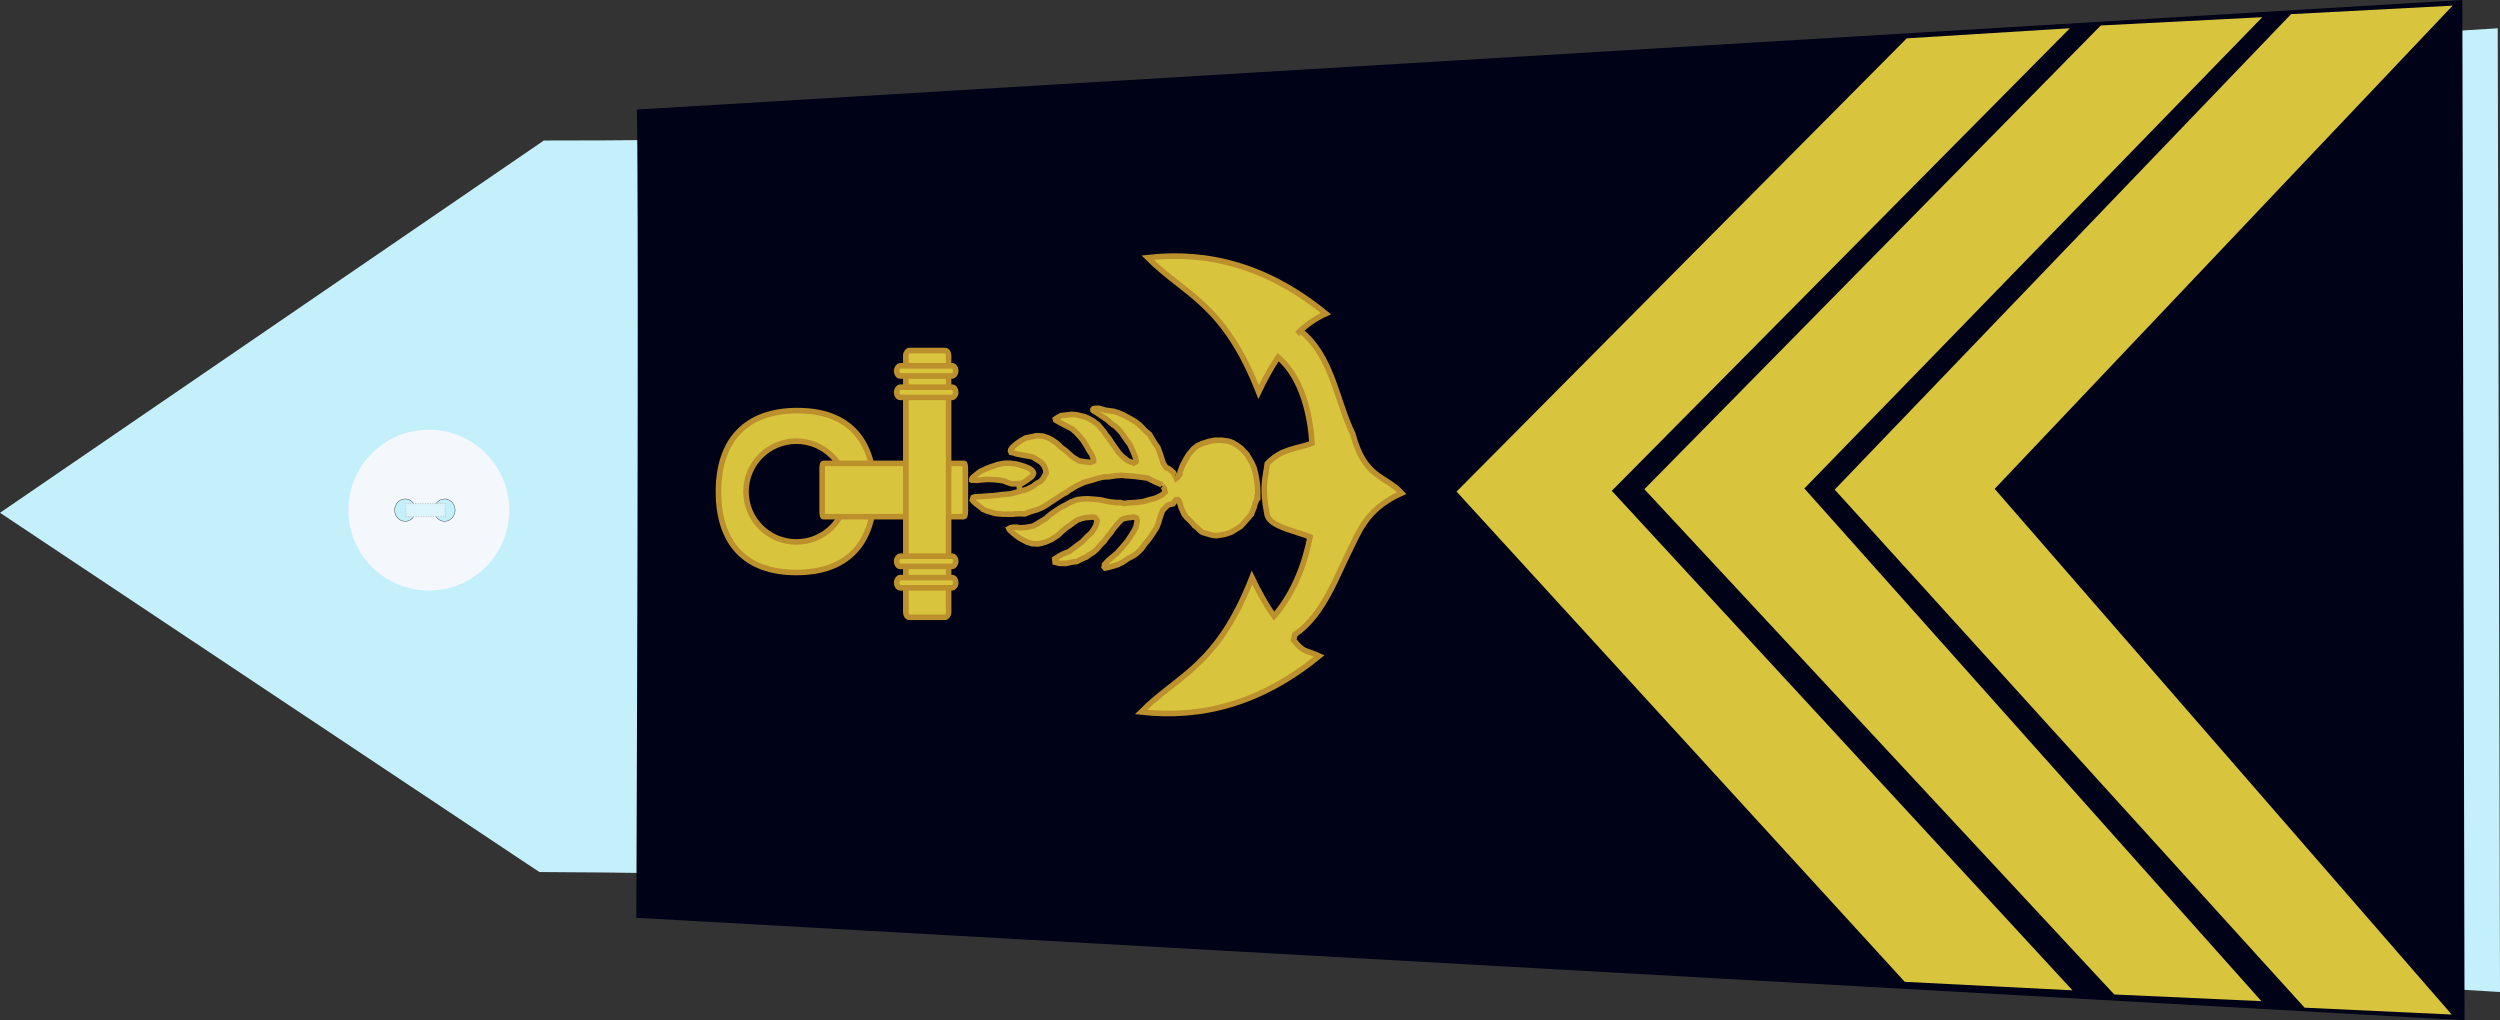
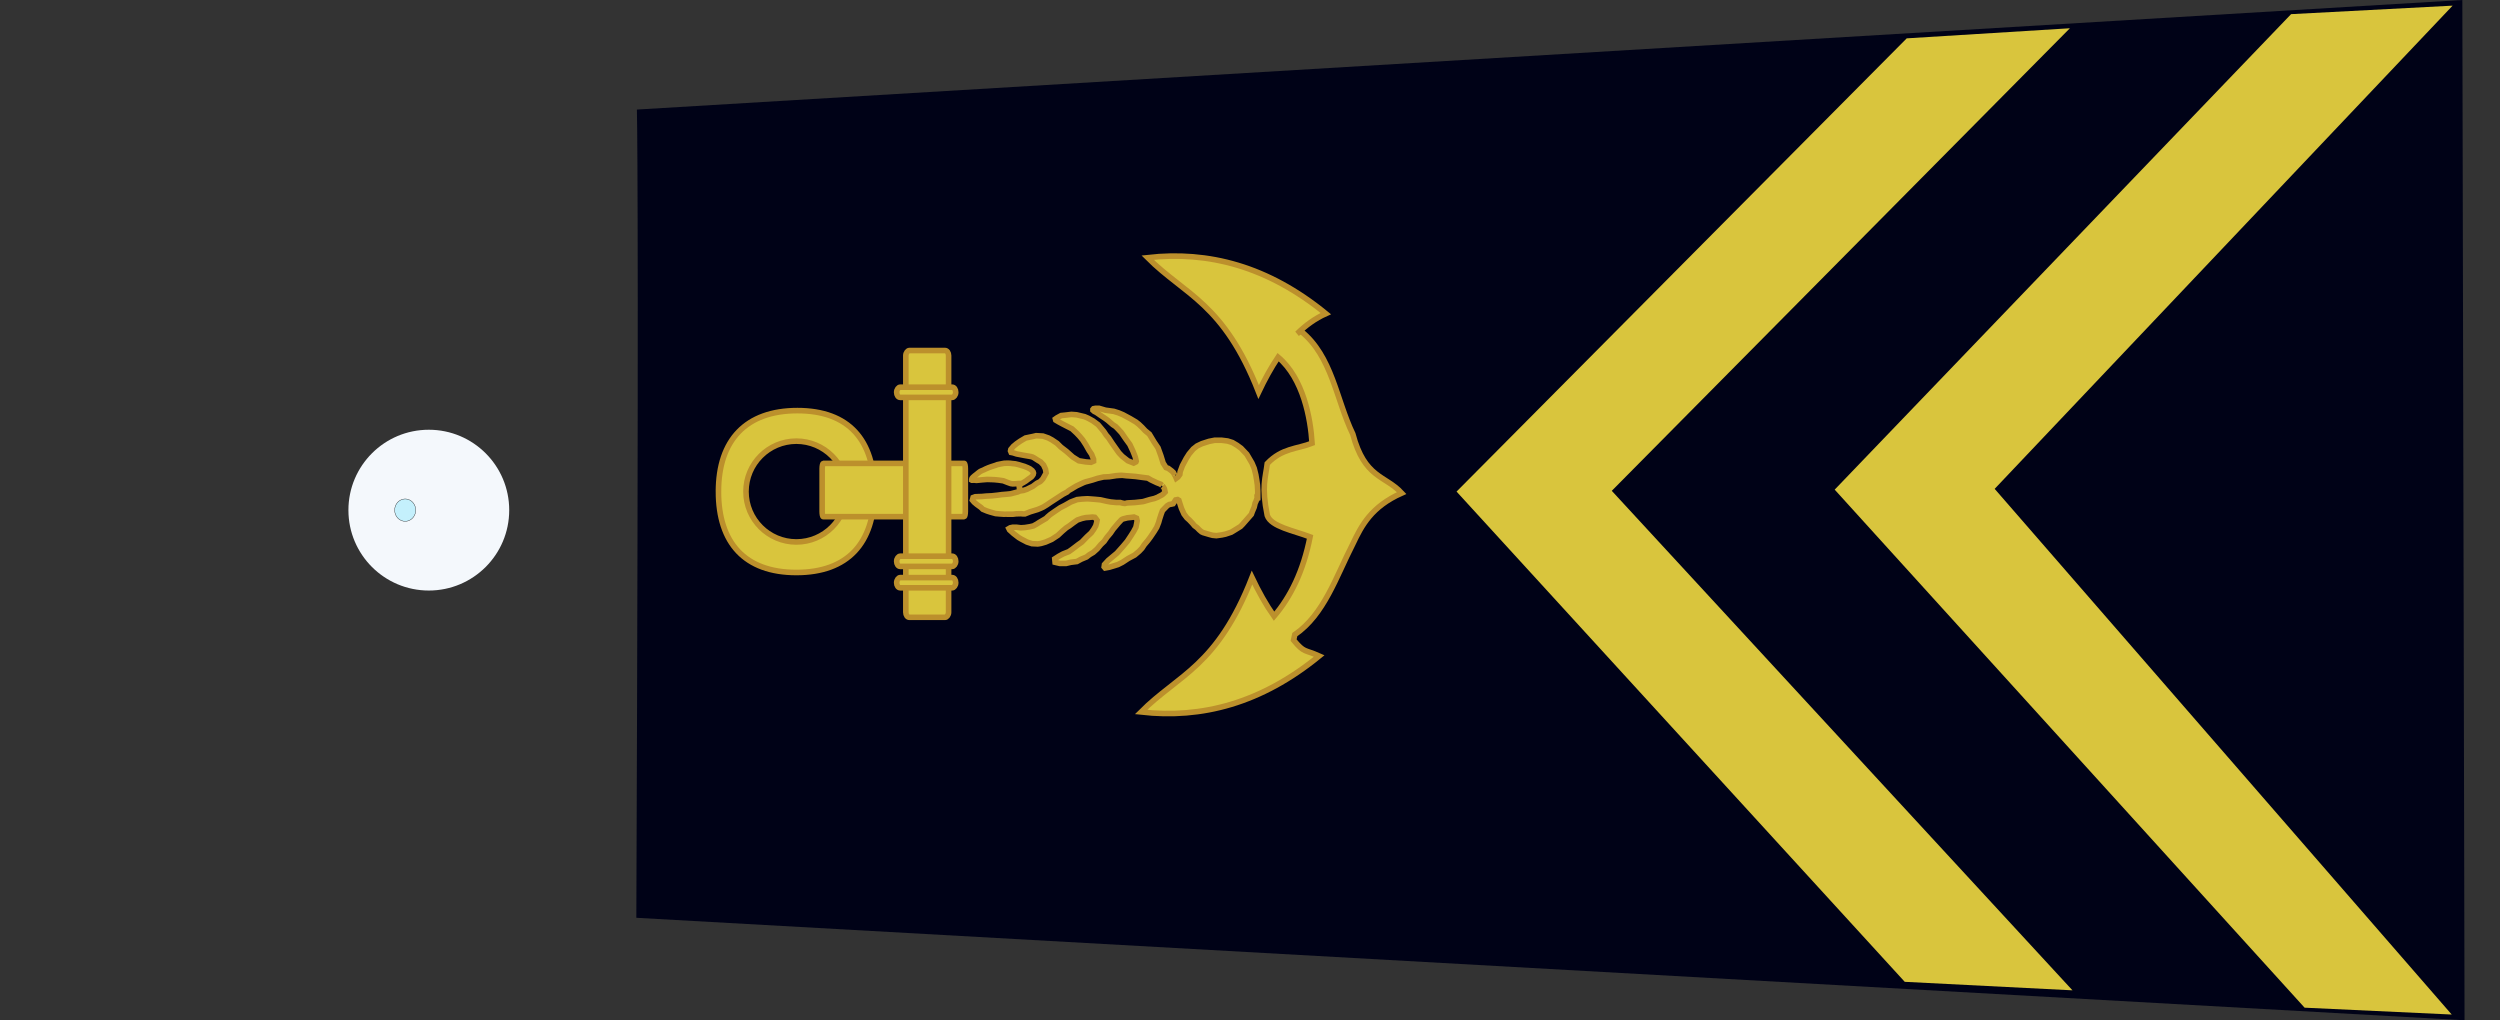
<svg xmlns="http://www.w3.org/2000/svg" xmlns:ns1="http://sodipodi.sourceforge.net/DTD/sodipodi-0.dtd" xmlns:ns2="http://www.inkscape.org/namespaces/inkscape" width="390.061" height="159.188" id="svg2451" ns1:version="0.32" ns2:version="0.46" ns1:docname="mdc_gd.svg" ns2:output_extension="org.inkscape.output.svg.inkscape" version="1.0">
  <rect width="100%" height="100%" fill="#333333" stroke="none" />
  <defs id="defs2453">
    <ns2:perspective ns1:type="inkscape:persp3d" ns2:vp_x="0 : 212.5 : 1" ns2:vp_y="0 : 1000 : 0" ns2:vp_z="428.75 : 212.5 : 1" ns2:persp3d-origin="214.375 : 141.66667 : 1" id="perspective2460" />
  </defs>
  <ns1:namedview pagecolor="#d9c53d" bordercolor="#666666" borderopacity="1.0" ns2:pageopacity="0.0" ns2:pageshadow="2" ns2:zoom="1.6" ns2:cx="209.33358" ns2:cy="181.62951" ns2:document-units="pt" ns2:current-layer="layer1" id="namedview2455" showgrid="false" ns2:window-width="1280" ns2:window-height="974" ns2:window-x="-8" ns2:window-y="-8" />
  <g ns2:label="Layer 1" ns2:groupmode="layer" id="layer1" transform="translate(-19.344,-132.906)">
-     <path style="fill:#c4f0fc;fill-opacity:1;fill-rule:evenodd;stroke:none;stroke-width:1px;stroke-linecap:butt;stroke-linejoin:miter;stroke-opacity:1" d="M 103.499,268.966 L 19.344,212.913 L 104.198,154.83 C 204.414,154.895 265.005,146.086 409.049,137.32 L 409.406,287.68 C 265.212,279.36 213.437,269.435 103.499,268.966 z" id="path3751" ns1:nodetypes="cccccc" />
    <g transform="matrix(0,-0.512,0.512,0,73.45,225.3)" id="g3822">
      <path transform="translate(-0.134,-1.53761e-5)" style="fill:#f4f8fc;stroke-width:0.25;stroke-miterlimit:4;stroke-dasharray:none" d="M 49.634,25 C 49.634,38.531 38.665,49.5 25.134,49.5 C 11.603,49.5 0.634,38.531 0.634,25 C 0.634,11.469 11.603,0.5 25.134,0.5 C 38.665,0.5 49.634,11.469 49.634,25 z" id="P0" />
      <path transform="translate(1.2,-1)" d="M 27.2,18.8 A 3.4,3.2 0 1 1 20.4,18.8 A 3.4,3.2 0 1 1 27.2,18.8 z" ns1:ry="3.2" ns1:rx="3.4000001" ns1:cy="18.799999" ns1:cx="23.799999" id="path3016" style="opacity:1;fill:#c4f0fc;fill-opacity:1;stroke:#000000;stroke-width:0.1;stroke-miterlimit:4;stroke-dasharray:none;stroke-opacity:1" ns1:type="arc" />
-       <path transform="translate(1.2,11)" d="M 27.2,18.8 A 3.4,3.2 0 1 1 20.4,18.8 A 3.4,3.2 0 1 1 27.2,18.8 z" ns1:ry="3.2" ns1:rx="3.4000001" ns1:cy="18.799999" ns1:cx="23.799999" id="path3790" style="opacity:1;fill:#c4f0fc;fill-opacity:1;stroke:#000000;stroke-width:0.1;stroke-miterlimit:4;stroke-dasharray:none;stroke-opacity:1" ns1:type="arc" />
-       <rect y="17.975" x="23.024" height="12.044" width="3.985" id="rect3792" style="opacity:1;fill:#dcf4fc;fill-opacity:1;stroke:#c4c4c4;stroke-width:0.378;stroke-linejoin:round;stroke-miterlimit:4;stroke-dasharray:0.378, 0.378;stroke-dashoffset:0;stroke-opacity:0.784" />
    </g>
    <path style="fill:#000217;fill-opacity:1;fill-rule:evenodd;stroke:none;stroke-width:1px;stroke-linecap:butt;stroke-linejoin:miter;stroke-opacity:1" d="M 118.715,149.999 C 118.826,155.224 118.987,181.933 118.628,276.105 L 403.872,292.094 L 403.529,132.906 L 118.715,149.999 z" id="path3753" ns1:nodetypes="ccccc" />
    <g id="g10862" transform="matrix(0.926,0,0,0.978,75.114,3.66)">
      <path ns1:nodetypes="ccccccc" id="path1891" d="M 288.97,290.145 L 260.708,288.788 L 185.193,210.577 L 261.042,138.271 L 288.533,136.661 L 211.346,210.456 L 288.97,290.145 z" style="fill:#d9c53d;fill-opacity:1;fill-rule:evenodd;stroke:none;stroke-width:1px;stroke-linecap:butt;stroke-linejoin:miter;stroke-opacity:1" />
-       <path ns1:nodetypes="ccccccc" id="path1908" d="M 320.802,291.872 L 296.013,290.805 L 216.837,210.2 L 293.737,136.217 L 320.952,134.896 L 243.792,210.079 L 320.802,291.872 z" style="fill:#d9c53d;fill-opacity:1;fill-rule:evenodd;stroke:none;stroke-width:1px;stroke-linecap:butt;stroke-linejoin:miter;stroke-opacity:1" />
-       <path ns1:nodetypes="ccccccc" id="path10852" d="M 352.87,294.007 L 328.081,292.913 L 248.905,210.266 L 325.805,134.409 L 353.02,133.055 L 275.86,210.142 L 352.87,294.007 z" style="fill:#d9c53d;fill-opacity:1;fill-rule:evenodd;stroke:none;stroke-width:1px;stroke-linecap:butt;stroke-linejoin:miter;stroke-opacity:1" />
+       <path ns1:nodetypes="ccccccc" id="path10852" d="M 352.87,294.007 L 328.081,292.913 L 248.905,210.266 L 325.805,134.409 L 353.02,133.055 L 275.86,210.142 z" style="fill:#d9c53d;fill-opacity:1;fill-rule:evenodd;stroke:none;stroke-width:1px;stroke-linecap:butt;stroke-linejoin:miter;stroke-opacity:1" />
    </g>
    <g id="g2547" transform="matrix(0,-0.218,0.218,0,130.409,264.542)">
      <path ns1:nodetypes="csssccsssc" id="path16136" d="m 252.01,4.736 c -36.807,0 -57.911,18.95 -57.912,55.757 0,36.807 21.105,55.757 57.912,55.757 36.807,0 57.943,-18.221 57.943,-55.028 0,-36.807 -21.136,-56.485 -57.943,-56.485 z m 0,19.694 c 19.912,0 36.094,16.151 36.094,36.062 0,19.912 -16.182,36.062 -36.094,36.062 -19.912,0 -36.063,-16.151 -36.063,-36.062 1e-5,-19.912 16.151,-36.062 36.063,-36.062 z" style="display:inline;overflow:visible;visibility:visible;opacity:1;fill:#d9c53d;fill-opacity:1;fill-rule:evenodd;stroke:#bc902c;stroke-width:4;stroke-linecap:round;stroke-linejoin:miter;stroke-miterlimit:4;stroke-dasharray:none;stroke-dashoffset:0;stroke-opacity:1;marker:none;marker-start:none;marker-mid:none;marker-end:none;enable-background:accumulate" ns2:connector-curvature="0" />
      <rect ry="0.791" rx="3.772" y="78.955" x="234.047" height="102.462" width="38.139" id="rect16138" style="display:inline;overflow:visible;visibility:visible;opacity:1;fill:#d9c53d;fill-opacity:1;fill-rule:evenodd;stroke:#bc902c;stroke-width:3.999;stroke-linecap:round;stroke-linejoin:miter;stroke-miterlimit:4;stroke-dasharray:none;stroke-dashoffset:0;stroke-opacity:1;marker:none;marker-start:none;marker-mid:none;marker-end:none;enable-background:accumulate" />
      <rect ry="2.51" rx="3.603" y="138.833" x="162.026" height="30.607" width="190.927" id="rect16140" style="display:inline;overflow:visible;visibility:visible;opacity:1;fill:#d9c53d;fill-opacity:1;fill-rule:evenodd;stroke:#bc902c;stroke-width:4;stroke-linecap:round;stroke-linejoin:miter;stroke-miterlimit:4;stroke-dasharray:none;stroke-dashoffset:0;stroke-opacity:1;marker:none;marker-start:none;marker-mid:none;marker-end:none;enable-background:accumulate" />
      <g transform="translate(-310.191,-2127.585)" id="g16142">
        <rect style="display:inline;overflow:visible;visibility:visible;opacity:1;fill:#d9c53d;fill-opacity:1;fill-rule:evenodd;stroke:#bc902c;stroke-width:4;stroke-linecap:round;stroke-linejoin:miter;stroke-miterlimit:4;stroke-dasharray:none;stroke-dashoffset:0;stroke-opacity:1;marker:none;marker-start:none;marker-mid:none;marker-end:none;enable-background:accumulate" id="rect16144" width="7.287" height="42.266" x="493.35" y="2259.859" rx="3.603" ry="2.51" />
        <rect ry="2.51" rx="3.603" y="2259.859" x="508.653" height="42.266" width="7.287" id="rect16146" style="display:inline;overflow:visible;visibility:visible;opacity:1;fill:#d9c53d;fill-opacity:1;fill-rule:evenodd;stroke:#bc902c;stroke-width:4;stroke-linecap:round;stroke-linejoin:miter;stroke-miterlimit:4;stroke-dasharray:none;stroke-dashoffset:0;stroke-opacity:1;marker:none;marker-start:none;marker-mid:none;marker-end:none;enable-background:accumulate" />
        <rect ry="2.51" rx="3.603" y="2259.859" x="629.622" height="42.266" width="7.287" id="rect16148" style="display:inline;overflow:visible;visibility:visible;opacity:1;fill:#d9c53d;fill-opacity:1;fill-rule:evenodd;stroke:#bc902c;stroke-width:4;stroke-linecap:round;stroke-linejoin:miter;stroke-miterlimit:4;stroke-dasharray:none;stroke-dashoffset:0;stroke-opacity:1;marker:none;marker-start:none;marker-mid:none;marker-end:none;enable-background:accumulate" />
-         <rect style="display:inline;overflow:visible;visibility:visible;opacity:1;fill:#d9c53d;fill-opacity:1;fill-rule:evenodd;stroke:#bc902c;stroke-width:4;stroke-linecap:round;stroke-linejoin:miter;stroke-miterlimit:4;stroke-dasharray:none;stroke-dashoffset:0;stroke-opacity:1;marker:none;marker-start:none;marker-mid:none;marker-end:none;enable-background:accumulate" id="rect16150" width="7.287" height="42.266" x="644.926" y="2259.859" rx="3.603" ry="2.51" />
      </g>
      <path ns1:nodetypes="cccccccccccccccccccc" id="path16158" d="m 94.25,307.182 c -4.925,43.423 6.18,86.019 40.094,127.5 4.742,-10.547 2.005,-10.634 11.329,-18.318 l 3.952,0.849 c 14.429,21.035 41.419,29.523 64.875,41.531 13.472,6.353 26.775,13.378 36.437,34.969 12.831,-11.889 10.473,-26.525 42.25,-34.969 24.823,-11.954 55.718,-14.828 73.625,-37.156 l -1.75,-2.625 c 5.976,6.066 10.873,12.817 14.312,20.469 33.913,-41.481 44.987,-84.108 40.062,-127.531 -26.778,26.729 -32.47,54.468 -96.188,79.438 8.948,4.255 17.364,8.843 24.969,13.938 -15.327,18.175 -44.178,23.241 -61.594,24.312 -4.211,-10.688 -3.433,-21.375 -14.562,-32.062 -9.975,-1.207 -16.266,-4.251 -37.156,0 -8.067,2.788 -10.795,18.963 -15.312,30.625 -24.566,-4.831 -42.844,-13.885 -56.812,-25.781 8.283,-5.846 17.641,-11.018 27.656,-15.781 -63.717,-24.97 -69.409,-52.677 -96.187,-79.406 z" style="fill:#d9c53d;fill-opacity:1;fill-rule:evenodd;stroke:#bc902c;stroke-width:4;stroke-linecap:butt;stroke-linejoin:miter;stroke-miterlimit:4;stroke-dasharray:none;stroke-opacity:1" ns2:connector-curvature="0" />
      <path id="path2546" d="m 214.46,262.873 c -0.816,-1.147 1.088,1.377 -1.36,-1.836 -2.449,-3.212 -2.449,-3.212 -2.449,-3.212 l -1.633,-2.295 -1.632,-4.13 -1.633,-2.983 -1.904,-2.983 -2.449,0.229 -0.816,3.442 v 4.36 l 0.816,3.442 0.544,4.36 1.633,2.983 1.633,3.901 1.632,2.065 1.633,2.754 2.449,2.754 3.265,2.753 2.177,2.295 2.992,2.065 2.993,2.524 2.721,1.836 1.633,1.377 2.72,2.295 2.449,2.295 c 0,0 0.544,0.689 0.817,2.065 0.273,1.377 0.544,2.065 0.544,2.065 l 0.273,2.754 0.272,2.065 -0.816,1.836 -1.904,0.459 -2.449,-0.459 -2.177,-0.459 -2.993,-1.606 -3.265,-2.065 -3.809,-2.524 -3.537,-2.983 -4.897,-4.36 -5.169,-6.196 -2.993,-2.753 -1.632,-0.229 -0.816,0.688 0.544,2.983 1.904,6.196 1.633,3.212 2.721,4.131 2.449,4.589 2.721,3.213 2.177,2.065 2.449,1.606 2.993,2.524 2.449,1.836 4.081,2.753 2.993,1.836 3.537,1.377 2.449,0.689 3.537,1.147 2.449,0.918 1.904,1.836 1.633,1.606 0.816,1.377 0.273,1.606 0.273,1.147 2.721,1.836 0.273,1.377 -0.544,0.918 -5.714,1.836 -4.081,1.835 -2.72,2.065 -1.633,1.836 -2.176,2.065 -1.905,1.606 -1.36,1.835 -1.633,1.606 -1.36,1.606 -0.544,1.148 -0.544,1.836 -0.816,2.754 -0.544,2.065 -0.273,2.754 0.544,3.901 0.544,2.524 1.361,4.131 0.816,1.377 3.265,5.278 1.633,1.606 7.074,6.196 1.905,0.688 3.265,1.377 2.993,0.688 0.816,0.459 1.905,0.688 c 0,0 -1.088,0.459 1.904,0.229 2.993,-0.229 -2.721,0.459 -2.721,0.459 h 3.809 2.721 l 4.353,-0.229 3.265,-0.459 4.081,-0.688 4.625,-1.147 3.809,-1.607 6.258,-3.671 4.353,-4.131 2.176,-2.983 1.905,-3.213 1.088,-3.442 0.544,-4.36 v -4.819 l -0.816,-4.13 -1.632,-5.048 -1.632,-3.442 -2.177,-2.754 -3.537,-2.983 -3.265,-2.065 -5.17,-2.754 -4.353,-1.606 -1.904,-0.228 -1.905,-1.377 -0.816,-1.147 1.633,-0.688 c 0,0 -0.273,0 1.088,-0.689 1.361,-0.688 1.361,-0.688 1.361,-0.688 l 1.088,-1.147 1.904,-2.524 0.544,-1.606 3.265,-2.065 5.169,-1.606 5.714,-2.065 4.081,-2.754 5.714,-3.442 2.449,-2.983 2.449,-2.295 2.176,-2.295 1.633,-2.065 1.36,-2.295 1.088,-1.836 1.36,-2.524 1.361,-2.524 1.36,-3.213 1.088,-3.442 0.816,-5.966 1.36,-4.589 v -2.524 l -0.273,-1.377 -0.544,-0.459 h -0.544 l -0.816,0.918 -0.816,1.606 -1.905,2.754 -1.088,1.606 -1.361,2.065 -1.36,1.836 -2.993,3.442 -1.361,2.065 -1.632,1.607 -2.721,2.524 -4.353,2.983 -4.081,2.983 -4.898,2.295 -4.081,1.607 -2.993,0.688 -0.544,-0.228 -0.816,-1.606 1.633,-4.131 3.265,-4.13 2.449,-2.295 3.537,-2.524 3.265,-2.295 3.809,-2.524 2.177,-1.836 2.449,-1.606 4.897,-4.13 2.721,-3.671 1.905,-3.442 1.088,-2.524 1.361,-5.737 0.273,-3.671 -0.544,-4.59 -0.273,-2.754 -1.632,-2.983 -0.817,-1.147 -0.816,0.229 -1.361,2.295 -1.36,2.524 -3.537,6.884 -2.993,3.213 -2.176,2.065 -2.721,2.295 -3.537,2.295 -4.081,2.295 -2.721,1.835 -3.537,1.377 h -1.36 l -0.816,-1.836 0.272,-3.671 0.816,-5.048 2.721,-4.36 4.081,-4.59 2.993,-3.901 2.721,-2.754 2.449,-3.671 1.36,-2.524 1.36,-3.901 0.273,-4.819 -0.544,-2.295 -1.089,-5.278 -2.176,-3.671 -1.904,-2.753 -1.905,-2.295 -2.177,-1.836 -1.088,-0.229 -1.088,0.459 -0.272,1.377 -0.817,2.524 -1.088,5.737 -0.544,3.213 c 0,0 -0.273,2.295 -1.088,3.442 -0.816,1.147 -1.632,2.524 -1.632,2.524 l -1.36,2.295 -2.177,2.065 -2.993,1.377 -2.721,0.459 -2.424,-1.336 -1.731,-0.973 -1.251,-1.136 c 0,0 -0.866,-0.649 -1.347,-1.866 -0.481,-1.217 -1.25,-2.11 -1.25,-2.11 l -1.635,-2.19 -1.058,-2.191 -0.962,-1.866 -0.865,-2.515 -0.288,-1.947 0.866,-0.811 0.77,-0.161 1.635,-0.161 0.77,0.161 0.288,0.243 0.673,0.811 0.866,1.623 1.154,1.866 1.347,1.785 1.539,2.191 0.866,0.73 0.866,0.568 1.058,0.243 0.866,-0.243 0.962,-0.73 1.25,-1.623 0.77,-1.541 0.962,-2.353 0.673,-2.272 0.577,-1.866 0.577,-2.434 0.192,-1.947 0.192,-1.542 0.096,-1.785 -0.096,-2.677 -0.288,-1.542 -0.673,-3.326 -0.481,-1.217 -0.962,-3.002 -0.769,-2.11 -0.866,-2.028 c 0,0 -0.866,-1.622 -0.962,-2.028 -0.096,-0.406 -0.866,-1.866 -0.866,-1.866 l -0.77,-1.055 -1.443,-1.785 -0.866,-1.136 -1.155,-1.298 -0.673,-0.568 -0.77,-0.243 h -0.481 l -0.096,0.161 v 0.649 l 0.096,0.649 -0.192,1.947 0.385,3.975 0.288,3.651 -0.096,3.245 -0.096,2.109 -0.288,2.921 -0.481,3.326 -1.154,2.921 -0.866,2.434 -0.192,1.379 0.096,2.271 0.192,2.028 v 0.243 l -1.154,0.325 h -2.597 l -1.346,0.325 -0.578,-1.136 0.673,1.217 -0.192,0.324 -0.481,-1.136 -0.385,-0.811 -0.481,-1.866 -0.865,-3.326 -0.288,-2.759 -0.288,-3.488 -0.385,-2.84 -0.481,-4.381 -0.192,-3.976 -0.288,-3.083 -0.096,-2.677 -0.096,-2.109 -0.577,-1.541 -1.828,-0.487 -1.443,1.217 -1.635,1.947 -2.116,2.921 -1.347,1.379 -1.25,3.002 -0.769,2.353 -1.058,3.813 -0.288,3.326 c 0,0 -0.095,0.811 -0.095,1.379 0,0.568 -0.192,1.866 -0.095,2.271 0.095,0.406 0,1.866 0,1.866 v 3.408 l 0.288,2.434 0.095,3.489 c 0,0 -0.288,2.353 -0.192,2.677 0.096,0.325 1.539,3.813 1.539,3.813 l 1.636,5.354 1.058,2.515 c 0,0 0.481,1.055 0.77,1.623 0.288,0.568 1.443,2.353 1.443,2.353 l 1.828,2.677 5.868,9.005 1.539,2.92 c 0,0 1.154,1.136 1.347,1.623 0.192,0.487 1.443,2.434 1.732,2.921 0.288,0.487 1.347,2.272 1.347,2.272 l 2.405,5.111 0.577,1.623 0.096,0.487 1.154,4.219 1.154,3.57 0.962,4.219 0.192,4.057 0.77,5.03 c 0,0 0.385,4.219 0.192,4.868 -0.192,0.649 -0.385,4.381 -0.385,4.381 l -0.385,4.705 -0.577,4.219 -0.577,4.543 -1.347,2.272 -1.924,4.056 -1.154,2.921 -0.77,0.811 c 0,0 0.577,-0.649 -0.385,0.324 -0.962,0.974 -2.116,1.46 -2.116,1.46 l -2.308,0.487 -1.155,-1.136 c 0,0 -0.962,-0.974 -1.347,-1.947 -0.385,-0.974 -1.154,-2.11 -1.154,-2.11 l -0.962,-2.434 -0.769,-3.245 -0.769,-2.596 c 0,0 -0.77,-2.272 -0.77,-2.921 0,-0.649 -0.577,-5.192 -0.577,-5.192 l -0.192,-3.569 c 0,0 0,-2.272 -0.385,-3.083 -0.385,-0.811 0.577,-3.894 0.577,-3.894 0,0 0,-2.11 0,-2.759 0,-0.649 0.385,-4.056 0.385,-4.056 l 0.577,-3.083 0.962,-4.219 0.385,-4.057 0.385,-5.192 -0.192,-3.732 -0.385,-3.732 -1.732,-4.543 -2.309,-4.056 -1.732,-3.407 -3.078,-4.543 c 0,0 -1.539,-2.109 -1.924,-2.758 -0.385,-0.649 -2.693,-2.921 -2.693,-2.921 l -1.539,-2.596 -1.539,-2.596 -0.962,-1.46 -1.346,-2.434 -0.577,-2.434 -0.577,-3.57 -0.192,-2.921 0.385,-3.083 v -2.758 l -0.385,-1.785 -0.577,-0.974 -0.962,0.487 -1.154,1.298 -1.347,1.46 -2.886,3.732 -1.155,1.947 -2.116,4.056 -1.154,3.57 -0.192,4.056 c 0,0 0.192,1.785 0.385,2.434 0.192,0.649 0.962,3.245 0.962,3.245 l 1.923,4.381 2.886,4.381 2.886,3.083 2.501,2.92 1.347,2.11 2.308,3.083 1.924,2.759 1.154,3.408 0.577,2.596 0.192,2.921 0.192,1.785 -0.192,1.785 -0.577,0.487 -1.539,1.136 -1.731,-0.325 -2.309,-0.649 -2.501,-1.46 -2.501,-1.785 -2.693,-2.921 -2.501,-2.434 -1.347,-1.298 z" style="fill:#d9c53d;fill-opacity:1;fill-rule:evenodd;stroke:#bc902c;stroke-width:3.999;stroke-linecap:butt;stroke-linejoin:miter;stroke-miterlimit:4;stroke-dasharray:none;stroke-opacity:1" ns2:connector-curvature="0" />
    </g>
  </g>
</svg>